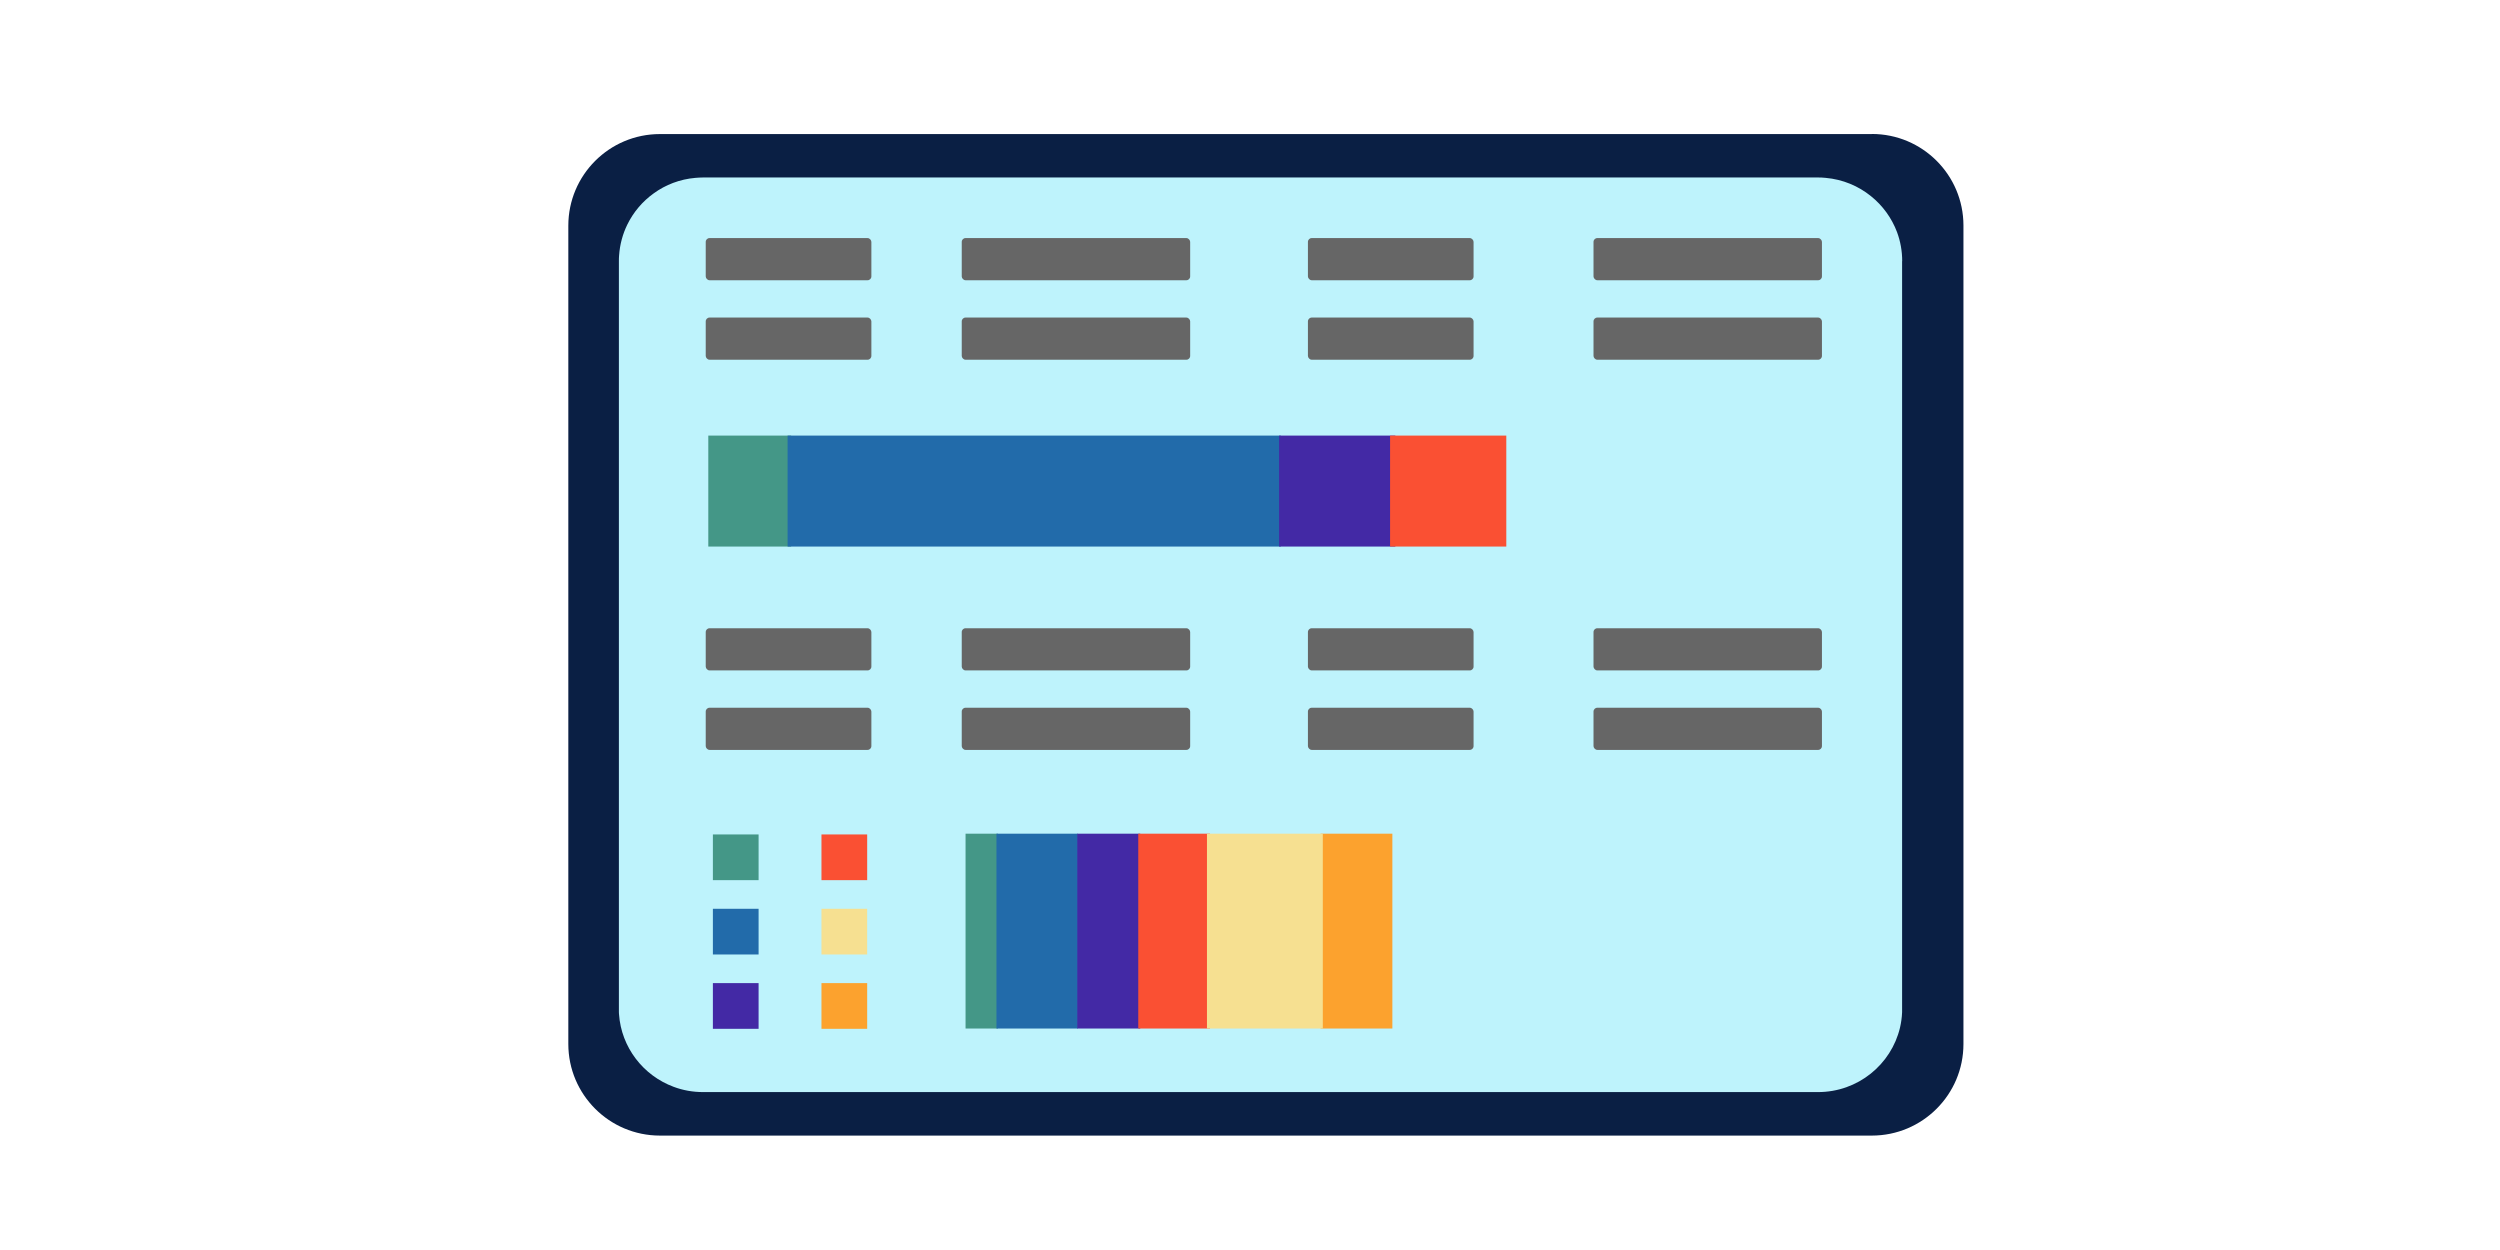
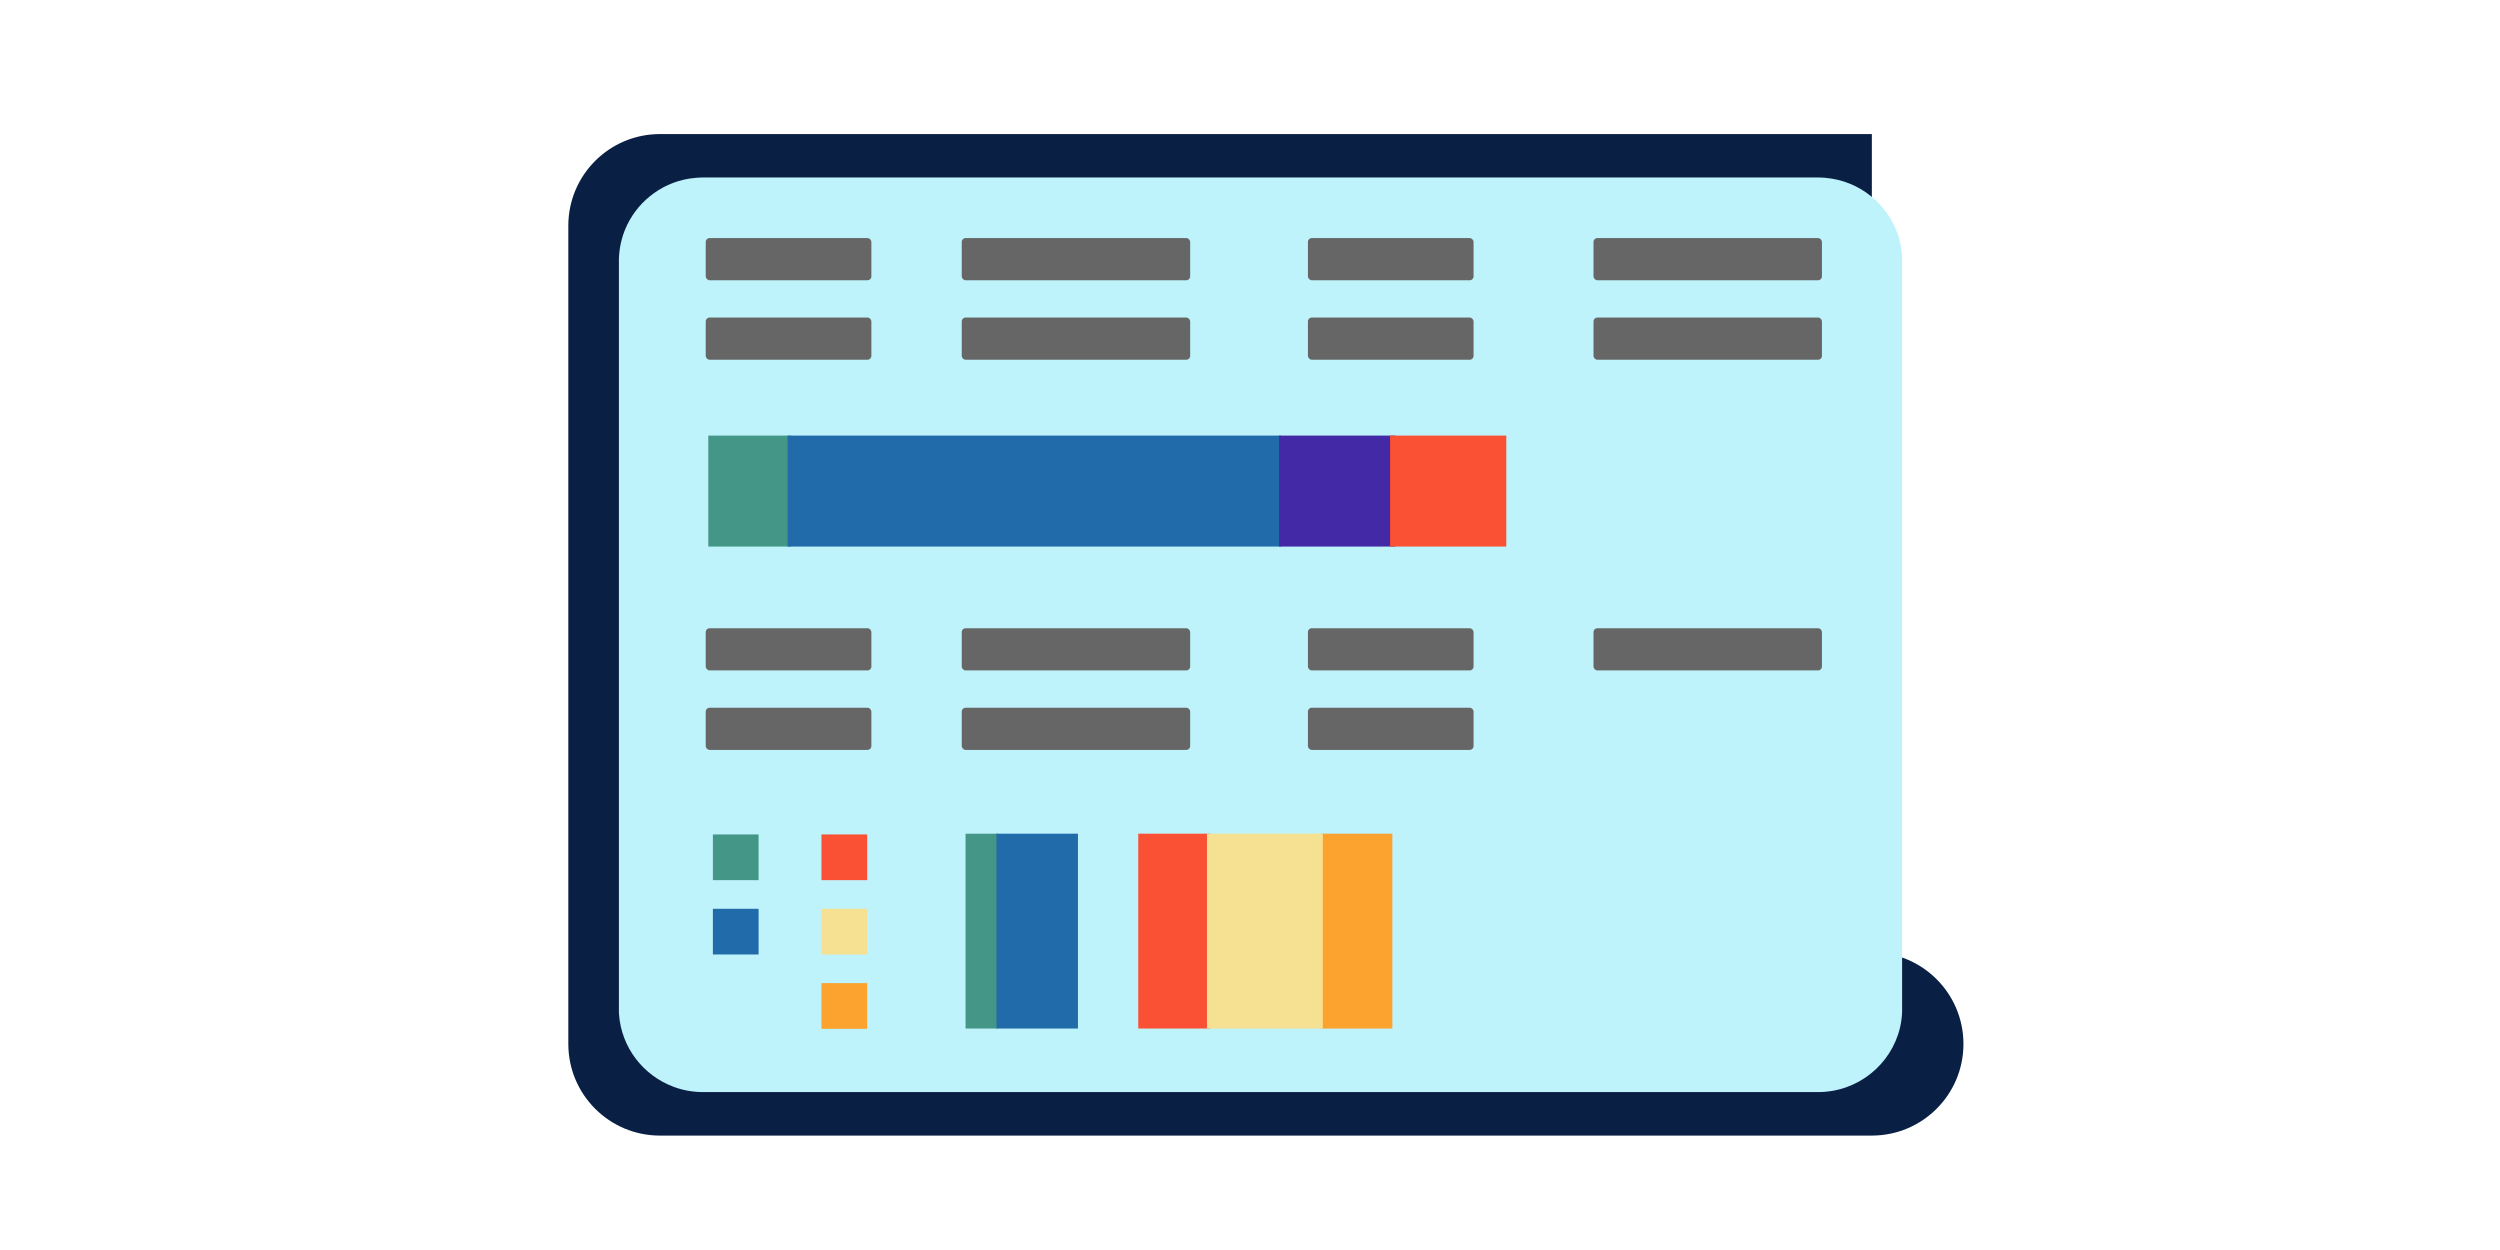
<svg xmlns="http://www.w3.org/2000/svg" id="Layer_1" viewBox="0 0 262 131">
  <defs>
    <style>.cls-1{fill:#f6e091;}.cls-2{fill:#fa5033;}.cls-3{fill:#fca22e;}.cls-4{fill:#666;}.cls-5{fill:#bef3fc;}.cls-6{fill:#226baa;}.cls-7{fill:#4329a5;}.cls-8{fill:#0a1f44;}.cls-9{fill:#449787;}</style>
  </defs>
-   <path class="cls-8" d="M196.17,14.05H69.16c-5.3,0-9.6,4.3-9.6,9.6V109.41c0,5.3,4.3,9.6,9.6,9.6h127.01c5.3,0,9.6-4.3,9.6-9.6V23.64c0-5.3-4.3-9.6-9.6-9.6Z" />
+   <path class="cls-8" d="M196.17,14.05H69.16c-5.3,0-9.6,4.3-9.6,9.6V109.41c0,5.3,4.3,9.6,9.6,9.6h127.01c5.3,0,9.6-4.3,9.6-9.6c0-5.3-4.3-9.6-9.6-9.6Z" />
  <path class="cls-5" d="M199.34,27.36V105.69c0,.13,0,.26,0,.39-.02,.56-.1,1.1-.22,1.62-.92,3.87-4.42,6.75-8.59,6.75H73.68c-1.08,0-2.12-.19-3.08-.55-3.18-1.18-5.49-4.12-5.73-7.63,0-.06,0-.13-.01-.19,0-.13,0-.26,0-.39V27.36c0-.2,0-.39,.02-.59,.08-1.15,.38-2.25,.86-3.23,.64-1.31,1.59-2.43,2.76-3.27,1.25-.91,2.75-1.49,4.38-1.63,.27-.02,.53-.04,.81-.04h116.83c.27,0,.54,.01,.81,.04,1.79,.16,3.43,.85,4.75,1.92,1.22,.98,2.17,2.28,2.73,3.77,.35,.95,.54,1.97,.54,3.04Z" />
  <rect class="cls-4" x="73.96" y="24.95" width="17.36" height="4.42" rx=".4" ry=".4" />
  <rect class="cls-4" x="137.07" y="24.95" width="17.36" height="4.42" rx=".4" ry=".4" />
  <rect class="cls-4" x="100.79" y="24.95" width="23.94" height="4.42" rx=".4" ry=".4" />
  <rect class="cls-4" x="167" y="24.95" width="23.94" height="4.42" rx=".4" ry=".4" />
  <g>
    <rect class="cls-4" x="73.96" y="33.28" width="17.36" height="4.42" rx=".4" ry=".4" />
    <rect class="cls-4" x="137.07" y="33.28" width="17.36" height="4.42" rx=".4" ry=".4" />
    <rect class="cls-4" x="100.79" y="33.28" width="23.94" height="4.42" rx=".4" ry=".4" />
    <rect class="cls-4" x="167" y="33.28" width="23.94" height="4.42" rx=".4" ry=".4" />
  </g>
  <g>
    <rect class="cls-4" x="73.96" y="65.84" width="17.36" height="4.42" rx=".4" ry=".4" />
    <rect class="cls-4" x="137.07" y="65.84" width="17.36" height="4.42" rx=".4" ry=".4" />
    <rect class="cls-4" x="100.79" y="65.84" width="23.94" height="4.42" rx=".4" ry=".4" />
    <rect class="cls-4" x="167" y="65.84" width="23.94" height="4.42" rx=".4" ry=".4" />
  </g>
  <g>
    <rect class="cls-4" x="73.96" y="74.17" width="17.36" height="4.42" rx=".4" ry=".4" />
    <rect class="cls-4" x="137.07" y="74.17" width="17.36" height="4.42" rx=".4" ry=".4" />
    <rect class="cls-4" x="100.79" y="74.17" width="23.94" height="4.42" rx=".4" ry=".4" />
-     <rect class="cls-4" x="167" y="74.17" width="23.94" height="4.42" rx=".4" ry=".4" />
  </g>
  <rect class="cls-9" x="74.23" y="45.65" width="8.68" height="11.63" />
  <rect class="cls-6" x="82.54" y="45.65" width="51.69" height="11.63" />
  <rect class="cls-7" x="134.05" y="45.65" width="12.18" height="11.63" />
  <rect class="cls-2" x="145.68" y="45.65" width="12.18" height="11.63" />
  <g>
    <rect class="cls-9" x="101.19" y="87.37" width="3.39" height="20.42" />
    <rect class="cls-6" x="104.43" y="87.37" width="8.54" height="20.42" />
-     <rect class="cls-7" x="112.9" y="87.37" width="6.6" height="20.42" />
    <rect class="cls-2" x="119.29" y="87.37" width="7.52" height="20.42" />
    <rect class="cls-3" x="138.4" y="87.37" width="7.52" height="20.42" />
    <rect class="cls-1" x="126.49" y="87.37" width="12.14" height="20.42" />
  </g>
  <rect class="cls-9" x="74.71" y="87.45" width="4.79" height="4.79" />
  <rect class="cls-6" x="74.71" y="95.24" width="4.79" height="4.79" />
-   <rect class="cls-7" x="74.71" y="103.03" width="4.79" height="4.79" />
  <rect class="cls-2" x="86.09" y="87.45" width="4.79" height="4.79" />
  <rect class="cls-1" x="86.09" y="95.24" width="4.79" height="4.79" />
  <rect class="cls-3" x="86.09" y="103.03" width="4.79" height="4.79" />
</svg>